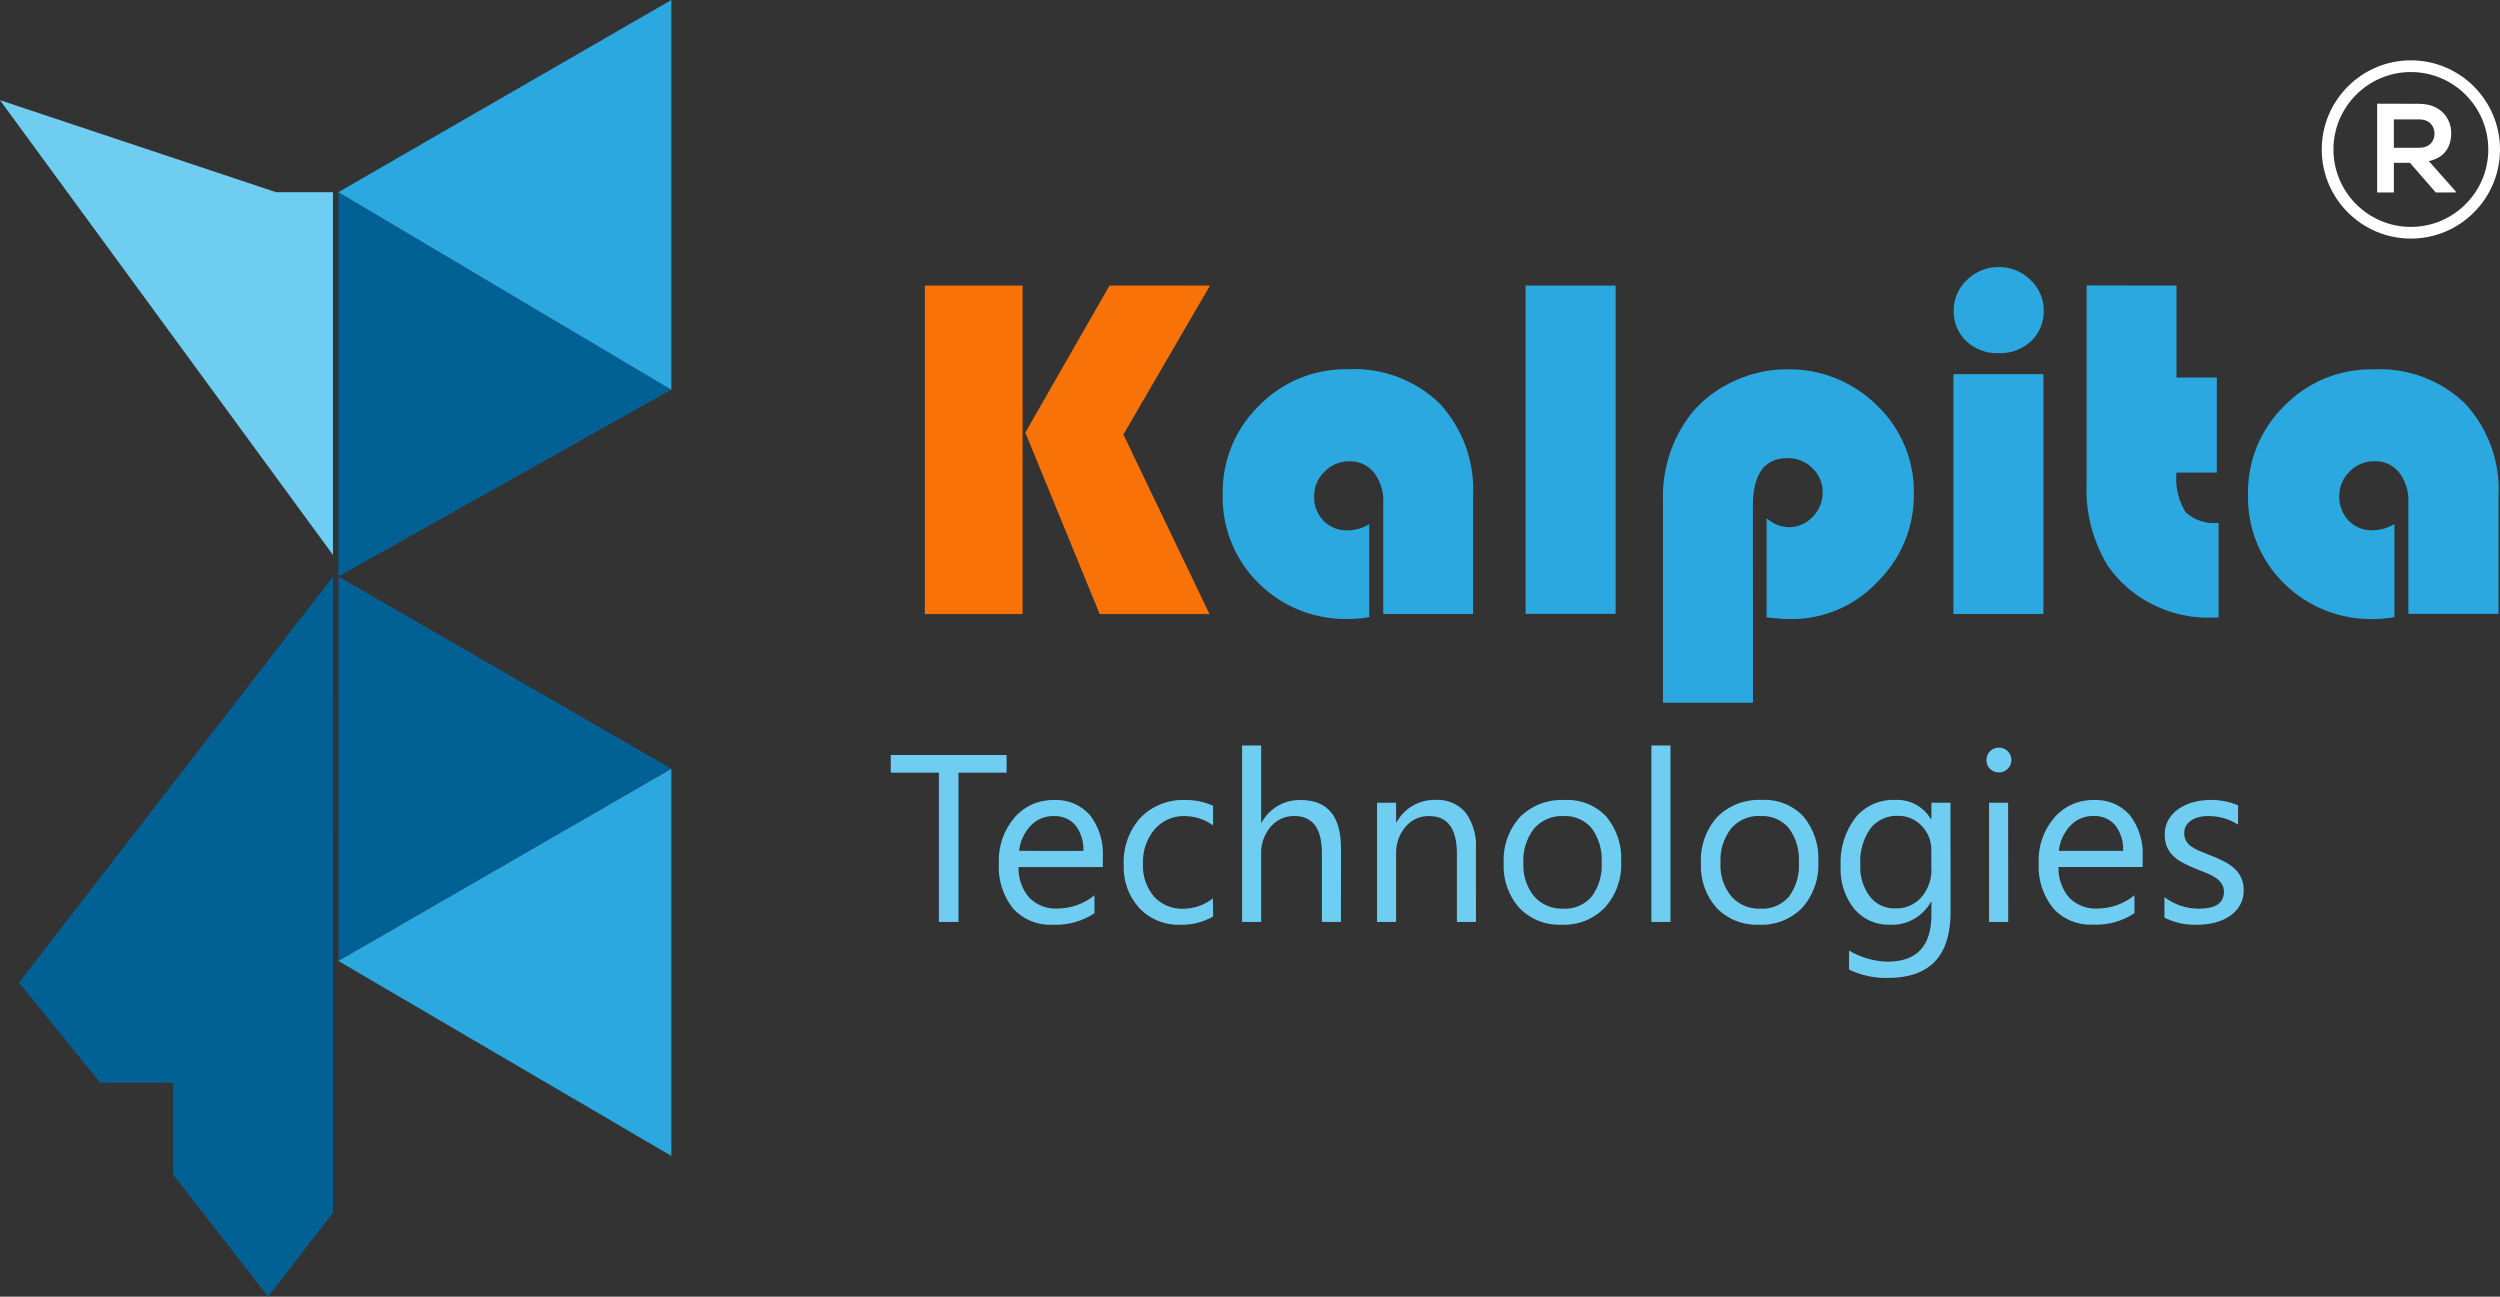
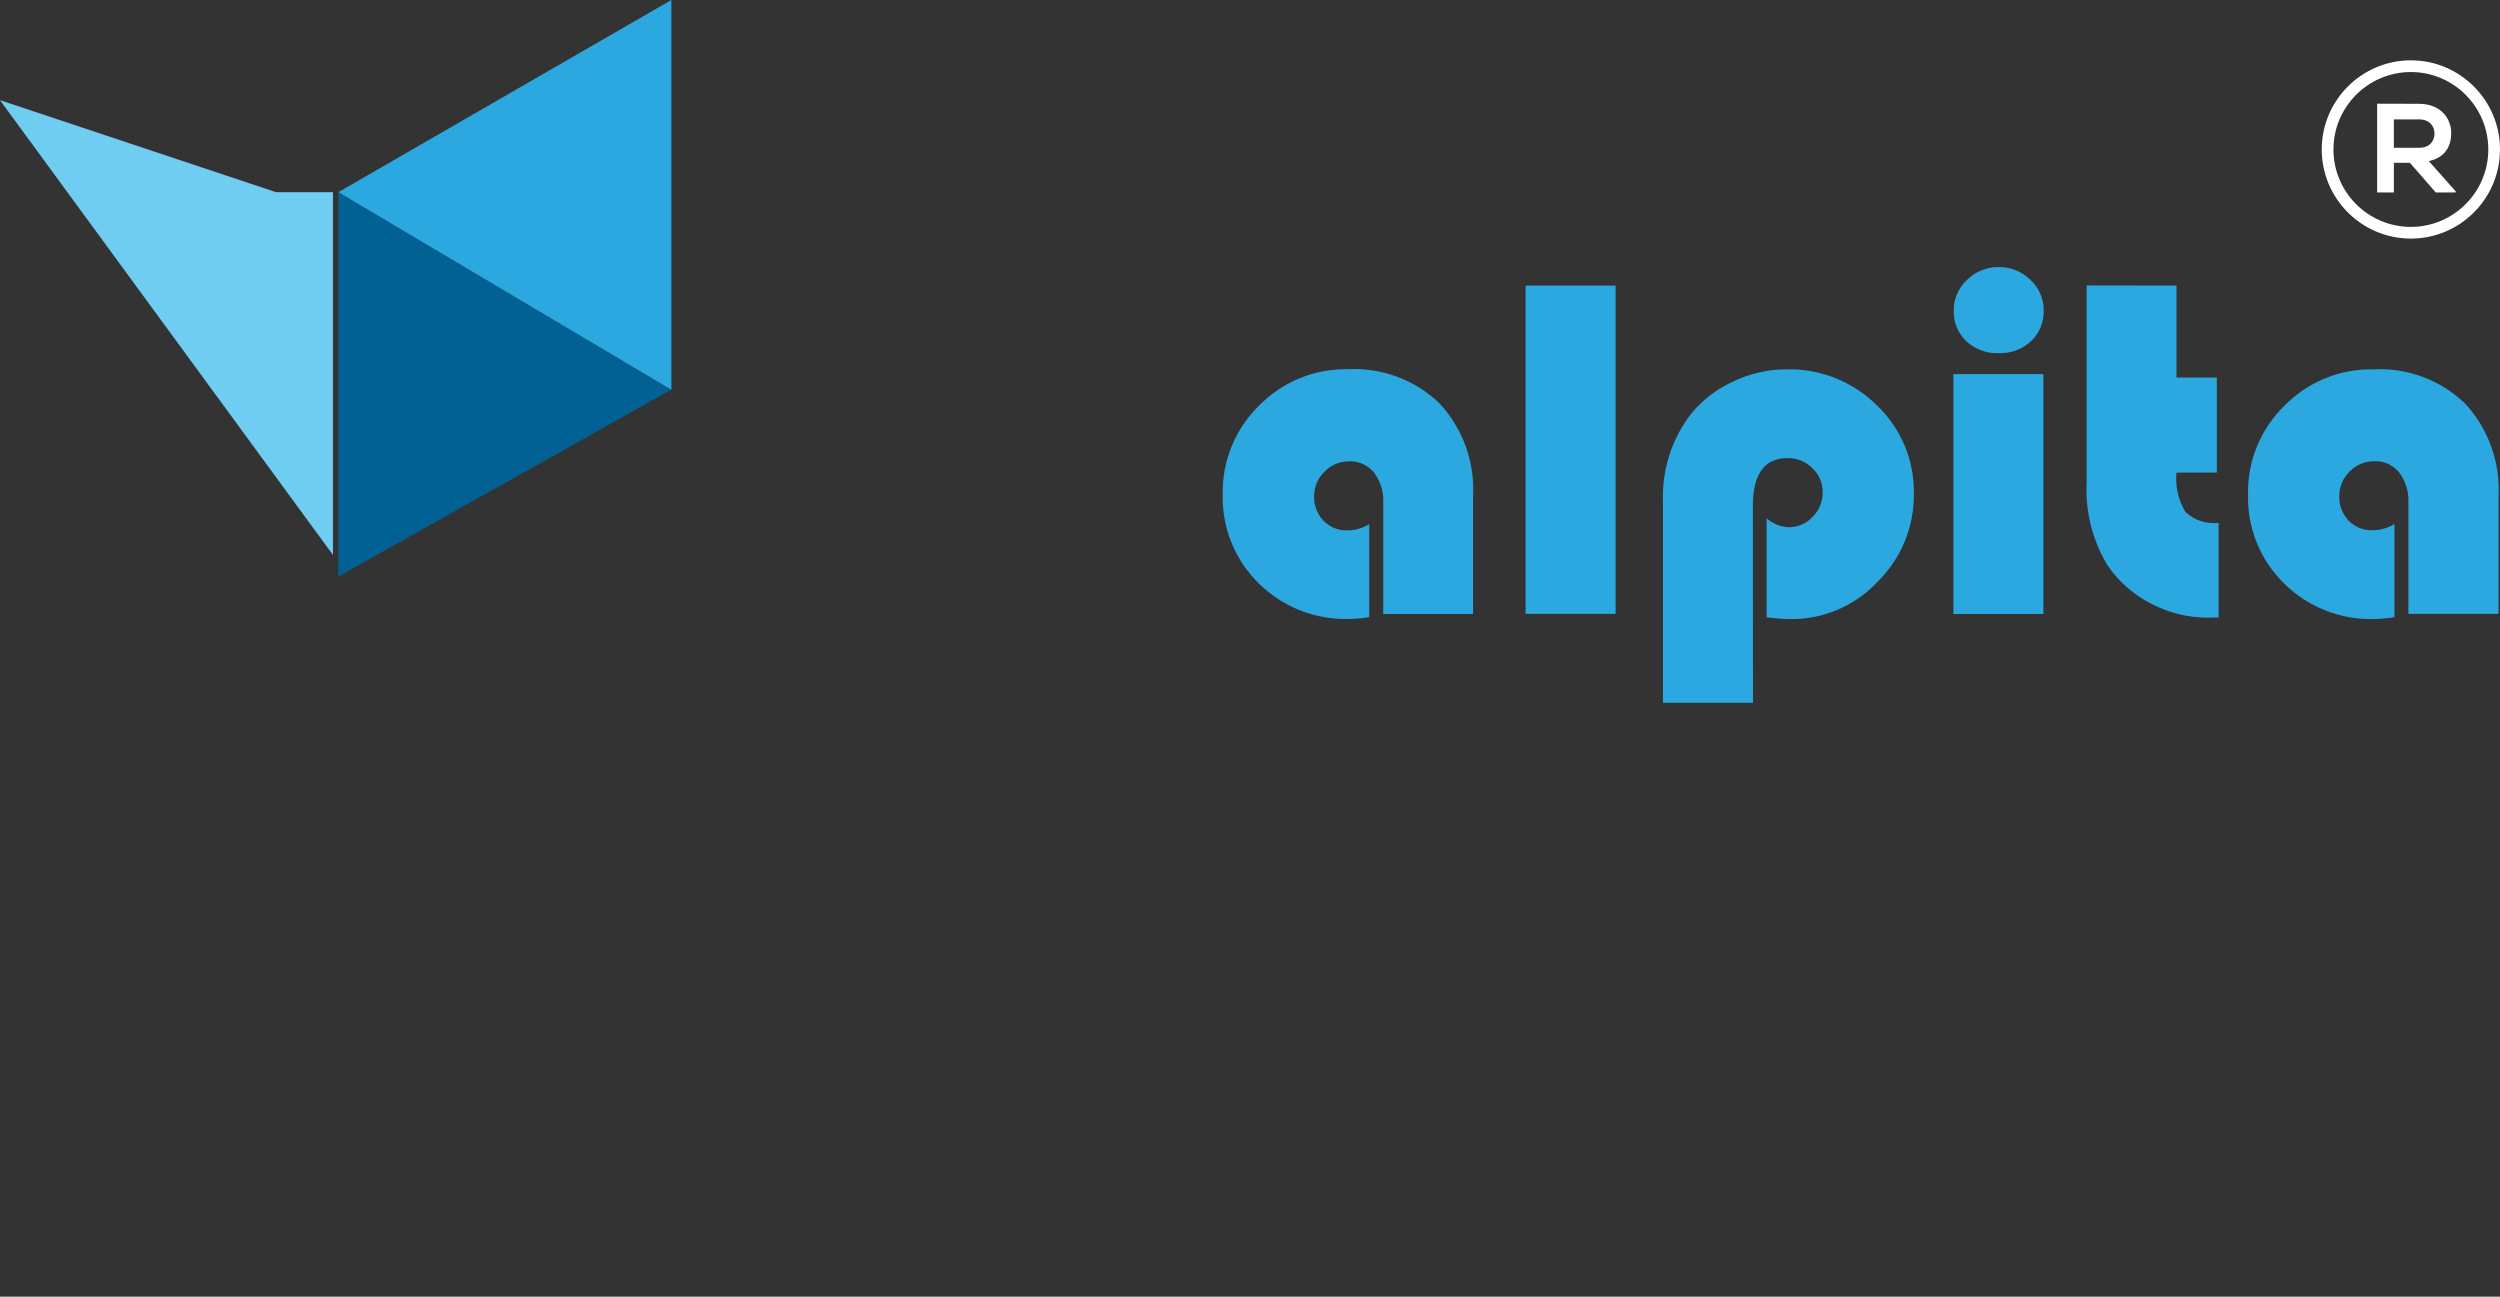
<svg xmlns="http://www.w3.org/2000/svg" width="241" height="125" viewBox="0 0 241 125" fill="none">
  <rect x="0" y="0" width="241" height="125" fill="#333333" stroke="none" />
-   <path d="M97.038 74.484H92.4V88.872H90.509V74.484H85.871V72.784H97.038V74.484ZM106.315 83.588H98.189C98.15 84.666 98.519 85.719 99.221 86.539C99.575 86.894 100 87.171 100.468 87.351C100.936 87.531 101.437 87.61 101.938 87.582C103.24 87.58 104.5 87.129 105.507 86.304V88.034C104.326 88.819 102.925 89.207 101.508 89.142C100.791 89.183 100.074 89.063 99.407 88.793C98.742 88.523 98.144 88.108 97.658 87.579C96.671 86.331 96.183 84.76 96.29 83.171C96.222 81.575 96.765 80.012 97.808 78.801C98.276 78.261 98.857 77.832 99.51 77.541C100.163 77.251 100.871 77.108 101.586 77.122C102.24 77.085 102.894 77.197 103.499 77.449C104.104 77.702 104.643 78.088 105.077 78.58C105.961 79.738 106.4 81.176 106.313 82.63L106.315 83.588ZM104.437 82.029C104.484 81.14 104.212 80.263 103.671 79.555C103.41 79.258 103.085 79.023 102.72 78.87C102.355 78.716 101.961 78.647 101.566 78.668C101.153 78.66 100.743 78.739 100.362 78.899C99.981 79.059 99.638 79.296 99.354 79.595C98.73 80.264 98.338 81.117 98.24 82.026L104.437 82.029ZM116.947 88.349C115.993 88.899 114.906 89.174 113.806 89.145C113.068 89.175 112.333 89.048 111.648 88.772C110.964 88.496 110.346 88.078 109.835 87.545C108.805 86.416 108.263 84.925 108.326 83.397C108.242 81.727 108.817 80.091 109.928 78.841C110.489 78.264 111.166 77.812 111.914 77.516C112.663 77.219 113.465 77.085 114.269 77.122C115.191 77.103 116.104 77.295 116.939 77.683V79.566C116.144 78.987 115.186 78.673 114.202 78.669C113.657 78.654 113.116 78.76 112.617 78.978C112.118 79.197 111.674 79.522 111.315 79.933C110.534 80.856 110.131 82.04 110.186 83.247C110.122 84.406 110.501 85.546 111.247 86.435C111.608 86.825 112.05 87.131 112.541 87.333C113.033 87.534 113.562 87.627 114.093 87.603C115.121 87.594 116.117 87.243 116.922 86.604L116.947 88.349ZM129.269 88.872H127.431V82.253C127.431 79.859 126.541 78.662 124.761 78.662C124.33 78.656 123.903 78.746 123.511 78.925C123.119 79.105 122.772 79.369 122.495 79.699C121.864 80.44 121.536 81.392 121.576 82.364V88.872H119.738V71.865H121.576V79.296H121.619C121.987 78.621 122.534 78.061 123.2 77.678C123.865 77.294 124.624 77.102 125.392 77.122C127.98 77.122 129.274 78.681 129.274 81.8L129.269 88.872ZM142.281 88.872H140.447V82.317C140.447 79.884 139.556 78.668 137.773 78.668C137.339 78.658 136.908 78.746 136.512 78.926C136.117 79.105 135.767 79.372 135.489 79.705C134.873 80.436 134.551 81.369 134.585 82.324V88.872H132.748V77.382H134.586V79.286H134.622C134.987 78.609 135.533 78.047 136.199 77.663C136.865 77.278 137.625 77.087 138.394 77.109C138.937 77.076 139.479 77.169 139.98 77.38C140.481 77.591 140.926 77.915 141.281 78.326C142.012 79.35 142.365 80.596 142.279 81.851L142.281 88.872ZM150.557 89.141C149.802 89.178 149.048 89.054 148.344 88.777C147.641 88.501 147.004 88.078 146.477 87.536C145.428 86.368 144.882 84.834 144.957 83.266C144.908 82.445 145.023 81.623 145.294 80.846C145.565 80.07 145.988 79.355 146.537 78.744C147.1 78.192 147.771 77.762 148.507 77.483C149.244 77.204 150.031 77.081 150.818 77.122C151.563 77.079 152.308 77.198 153.002 77.472C153.696 77.745 154.322 78.166 154.838 78.705C155.859 79.931 156.375 81.5 156.282 83.093C156.354 84.714 155.784 86.298 154.697 87.502C154.159 88.055 153.51 88.486 152.792 88.769C152.075 89.052 151.305 89.179 150.535 89.142L150.557 89.141ZM150.692 78.668C150.164 78.644 149.637 78.739 149.151 78.948C148.665 79.156 148.233 79.472 147.887 79.871C147.151 80.819 146.784 82.001 146.854 83.199C146.789 84.365 147.161 85.513 147.898 86.418C148.248 86.808 148.68 87.117 149.164 87.32C149.647 87.524 150.169 87.618 150.693 87.596C151.208 87.626 151.723 87.537 152.199 87.336C152.674 87.135 153.097 86.827 153.434 86.437C154.132 85.489 154.474 84.326 154.401 83.152C154.474 81.966 154.133 80.793 153.434 79.832C153.098 79.44 152.676 79.131 152.201 78.929C151.725 78.727 151.207 78.638 150.692 78.668ZM161.033 88.872H159.195V71.865H161.033V88.872ZM169.561 89.141C168.808 89.176 168.056 89.05 167.355 88.773C166.654 88.496 166.019 88.073 165.493 87.533C164.445 86.365 163.899 84.831 163.974 83.263C163.925 82.442 164.04 81.619 164.311 80.843C164.583 80.067 165.006 79.352 165.555 78.74C166.116 78.189 166.784 77.76 167.518 77.48C168.253 77.199 169.037 77.074 169.822 77.112C170.567 77.07 171.312 77.189 172.006 77.463C172.7 77.736 173.327 78.157 173.842 78.696C174.863 79.922 175.379 81.491 175.286 83.083C175.371 84.702 174.815 86.289 173.74 87.502C173.201 88.056 172.549 88.489 171.829 88.772C171.11 89.055 170.338 89.181 169.566 89.142L169.561 89.141ZM169.688 78.657C169.16 78.633 168.633 78.728 168.148 78.937C167.662 79.145 167.23 79.461 166.883 79.86C166.149 80.81 165.784 81.996 165.858 83.195C165.793 84.36 166.165 85.508 166.902 86.414C167.25 86.803 167.68 87.111 168.162 87.315C168.642 87.519 169.162 87.614 169.685 87.595C170.204 87.629 170.723 87.543 171.203 87.343C171.683 87.143 172.11 86.834 172.451 86.442C173.148 85.492 173.488 84.327 173.412 83.152C173.487 81.968 173.147 80.795 172.451 79.835C172.113 79.439 171.687 79.128 171.208 78.925C170.729 78.723 170.209 78.635 169.689 78.668L169.688 78.657ZM188.035 87.944C188.035 92.164 186.015 94.274 181.974 94.274C180.686 94.303 179.409 94.025 178.248 93.464V91.633C179.37 92.3 180.643 92.67 181.948 92.706C184.774 92.706 186.187 91.203 186.187 88.196V86.939H186.144C185.755 87.638 185.179 88.215 184.481 88.604C183.783 88.994 182.989 89.181 182.191 89.145C181.537 89.168 180.887 89.042 180.29 88.776C179.692 88.511 179.163 88.113 178.742 87.613C177.821 86.446 177.357 84.984 177.435 83.499C177.346 81.83 177.845 80.183 178.845 78.843C179.308 78.275 179.897 77.822 180.565 77.522C181.234 77.222 181.963 77.081 182.695 77.112C183.386 77.074 184.074 77.228 184.683 77.558C185.292 77.887 185.798 78.378 186.144 78.977H186.187V77.385H188.025L188.035 87.944ZM186.18 83.669V81.969C186.188 81.537 186.111 81.107 185.954 80.705C185.796 80.302 185.561 79.935 185.261 79.623C184.969 79.308 184.613 79.057 184.217 78.889C183.821 78.72 183.394 78.638 182.964 78.646C182.452 78.624 181.943 78.724 181.478 78.939C181.013 79.155 180.607 79.478 180.294 79.883C179.594 80.901 179.256 82.124 179.332 83.357C179.275 84.454 179.599 85.537 180.25 86.421C180.54 86.793 180.913 87.09 181.339 87.29C181.765 87.49 182.232 87.586 182.702 87.572C183.177 87.59 183.651 87.502 184.088 87.315C184.524 87.128 184.914 86.846 185.229 86.489C185.89 85.707 186.233 84.705 186.19 83.682L186.18 83.669ZM192.687 74.461C192.531 74.464 192.376 74.436 192.232 74.378C192.087 74.32 191.955 74.234 191.844 74.124C191.73 74.014 191.639 73.881 191.579 73.734C191.519 73.587 191.49 73.429 191.495 73.271C191.491 73.111 191.52 72.953 191.58 72.805C191.64 72.657 191.73 72.524 191.844 72.413C191.954 72.302 192.086 72.214 192.231 72.156C192.375 72.097 192.531 72.068 192.687 72.071C192.846 72.068 193.003 72.096 193.15 72.155C193.298 72.214 193.432 72.301 193.545 72.413C193.661 72.523 193.752 72.656 193.813 72.804C193.874 72.952 193.903 73.111 193.899 73.271C193.901 73.428 193.871 73.584 193.81 73.729C193.749 73.874 193.659 74.005 193.545 74.113C193.434 74.225 193.302 74.314 193.157 74.374C193.012 74.435 192.855 74.465 192.698 74.464L192.687 74.461ZM193.591 88.872H191.744V77.382H193.582L193.591 88.872ZM206.553 83.58H198.441C198.401 84.661 198.771 85.718 199.476 86.539C199.829 86.894 200.254 87.171 200.722 87.351C201.19 87.531 201.691 87.61 202.192 87.582C203.494 87.58 204.755 87.128 205.762 86.302V88.034C204.58 88.816 203.179 89.201 201.764 89.133C201.049 89.17 200.335 89.049 199.673 88.778C199.011 88.508 198.417 88.094 197.933 87.567C196.936 86.327 196.436 84.76 196.53 83.171C196.462 81.574 197.006 80.011 198.05 78.801C198.518 78.262 199.099 77.832 199.751 77.541C200.404 77.251 201.112 77.108 201.826 77.122C202.48 77.085 203.134 77.197 203.739 77.449C204.344 77.702 204.883 78.088 205.317 78.58C206.201 79.738 206.64 81.176 206.553 82.63V83.58ZM204.669 82.021C204.716 81.132 204.445 80.255 203.904 79.548C203.643 79.25 203.318 79.016 202.953 78.862C202.589 78.709 202.194 78.64 201.799 78.66C201.387 78.653 200.977 78.732 200.596 78.891C200.216 79.051 199.873 79.288 199.589 79.588C198.961 80.256 198.567 81.111 198.468 82.023L204.669 82.021ZM208.653 88.464V86.485C209.605 87.208 210.768 87.599 211.963 87.596C213.579 87.596 214.387 87.057 214.387 85.979C214.395 85.707 214.323 85.438 214.18 85.206C214.032 84.982 213.841 84.79 213.619 84.639C213.359 84.462 213.081 84.314 212.789 84.197C212.468 84.065 212.126 83.928 211.762 83.787C211.304 83.606 210.857 83.4 210.422 83.168C210.069 82.985 209.745 82.751 209.46 82.473C209.207 82.223 209.008 81.923 208.876 81.593C208.737 81.224 208.671 80.832 208.678 80.438C208.668 79.936 208.796 79.441 209.049 79.007C209.298 78.59 209.635 78.233 210.038 77.963C210.468 77.674 210.944 77.459 211.445 77.328C211.978 77.185 212.528 77.113 213.08 77.114C213.996 77.099 214.905 77.276 215.749 77.632V79.496C214.882 78.938 213.869 78.65 212.838 78.668C212.525 78.664 212.213 78.704 211.911 78.785C211.652 78.853 211.408 78.966 211.189 79.118C210.997 79.25 210.839 79.425 210.725 79.628C210.615 79.829 210.558 80.056 210.561 80.285C210.552 80.546 210.609 80.804 210.725 81.038C210.843 81.251 211.007 81.435 211.205 81.578C211.443 81.749 211.7 81.892 211.971 82.003C212.271 82.131 212.611 82.269 212.993 82.419C213.459 82.595 213.916 82.796 214.361 83.02C214.735 83.205 215.082 83.439 215.394 83.716C215.672 83.965 215.895 84.268 216.051 84.608C216.217 84.987 216.299 85.397 216.292 85.811C216.305 86.33 216.175 86.842 215.916 87.292C215.665 87.712 215.321 88.068 214.911 88.335C214.469 88.623 213.981 88.832 213.467 88.954C212.905 89.087 212.329 89.152 211.751 89.147C210.68 89.177 209.618 88.942 208.659 88.464H208.653Z" fill="#6FCDF1" />
  <path d="M131.994 50.522V59.489C131.351 59.605 130.7 59.665 130.046 59.67C128.44 59.716 126.842 59.436 125.347 58.847C123.852 58.258 122.492 57.372 121.35 56.242C120.207 55.124 119.308 53.782 118.709 52.3C118.11 50.818 117.823 49.229 117.868 47.631C117.838 46.043 118.135 44.466 118.739 42.998C119.344 41.53 120.243 40.201 121.382 39.095C122.493 37.959 123.824 37.063 125.294 36.46C126.763 35.858 128.341 35.562 129.929 35.591C131.549 35.507 133.169 35.755 134.689 36.321C136.21 36.887 137.597 37.759 138.768 38.883C139.881 40.085 140.741 41.498 141.297 43.038C141.852 44.578 142.093 46.215 142.003 47.85V59.192H133.346V48.478C133.401 47.429 133.085 46.394 132.453 45.554C132.165 45.199 131.797 44.916 131.379 44.728C130.961 44.54 130.505 44.452 130.048 44.472C129.606 44.468 129.169 44.555 128.762 44.726C128.355 44.898 127.987 45.151 127.682 45.471C127.363 45.776 127.11 46.143 126.938 46.55C126.766 46.957 126.68 47.395 126.684 47.836C126.668 48.271 126.74 48.705 126.896 49.111C127.051 49.517 127.286 49.888 127.588 50.202C127.885 50.508 128.243 50.748 128.639 50.908C129.034 51.068 129.459 51.143 129.885 51.129C130.632 51.131 131.363 50.92 131.994 50.522ZM155.745 27.529V59.179H147.068V27.529H155.745ZM168.988 67.746H160.313V48.452C160.174 45.325 161.162 42.253 163.096 39.794C164.202 38.483 165.589 37.438 167.155 36.739C168.74 35.994 170.469 35.606 172.221 35.601C173.834 35.564 175.438 35.853 176.936 36.452C178.435 37.05 179.797 37.945 180.941 39.083C182.092 40.181 183.003 41.508 183.616 42.978C184.227 44.447 184.528 46.028 184.497 47.62C184.514 49.2 184.211 50.767 183.605 52.226C182.999 53.685 182.103 55.006 180.972 56.109C179.901 57.248 178.607 58.153 177.171 58.768C175.734 59.383 174.186 59.694 172.623 59.682C172.097 59.682 171.324 59.628 170.304 59.518V49.964C170.894 50.489 171.648 50.792 172.437 50.822C172.87 50.825 173.299 50.738 173.697 50.566C174.093 50.393 174.45 50.139 174.743 49.82C175.053 49.51 175.297 49.141 175.462 48.734C175.627 48.328 175.71 47.893 175.704 47.455C175.71 47.018 175.624 46.584 175.452 46.183C175.28 45.781 175.026 45.42 174.706 45.123C174.392 44.812 174.018 44.566 173.608 44.401C173.198 44.236 172.759 44.154 172.317 44.161C170.09 44.161 168.976 45.7 168.976 48.778L168.988 67.746ZM196.984 36.065V59.189H188.309V36.065H196.984ZM192.677 25.742C193.242 25.734 193.803 25.84 194.327 26.052C194.851 26.265 195.327 26.58 195.727 26.978C196.135 27.351 196.461 27.804 196.682 28.311C196.904 28.817 197.017 29.363 197.014 29.916C197.032 30.468 196.933 31.019 196.723 31.53C196.513 32.042 196.197 32.503 195.797 32.885C195.378 33.275 194.886 33.578 194.349 33.778C193.812 33.977 193.241 34.067 192.669 34.044C192.097 34.067 191.526 33.977 190.989 33.778C190.452 33.578 189.96 33.275 189.541 32.885C189.144 32.502 188.831 32.041 188.623 31.529C188.416 31.018 188.319 30.469 188.339 29.918C188.335 29.365 188.448 28.818 188.67 28.312C188.891 27.806 189.217 27.352 189.625 26.98C190.025 26.581 190.501 26.267 191.024 26.055C191.547 25.842 192.108 25.736 192.672 25.743L192.677 25.742ZM209.816 27.529V36.394H213.703V45.557H209.812C209.68 46.886 209.986 48.222 210.682 49.361C211.107 49.755 211.612 50.053 212.162 50.233C212.713 50.414 213.296 50.472 213.872 50.404V59.52C213.422 59.536 213.09 59.545 212.873 59.545C210.94 59.549 209.035 59.077 207.327 58.172C205.642 57.307 204.203 56.031 203.142 54.461C201.707 52.07 201.014 49.307 201.151 46.522V27.515L209.816 27.529ZM230.824 50.522V59.489C230.181 59.606 229.53 59.668 228.876 59.675C227.27 59.72 225.671 59.439 224.176 58.849C222.681 58.26 221.322 57.372 220.18 56.242C219.041 55.125 218.145 53.785 217.548 52.305C216.951 50.826 216.666 49.239 216.71 47.645C216.68 46.057 216.977 44.48 217.581 43.012C218.186 41.544 219.086 40.215 220.225 39.109C221.335 37.973 222.666 37.076 224.136 36.474C225.606 35.872 227.183 35.576 228.771 35.605C230.392 35.518 232.014 35.763 233.536 36.328C235.059 36.892 236.449 37.763 237.621 38.886C238.734 40.088 239.594 41.501 240.15 43.041C240.705 44.581 240.946 46.218 240.857 47.853V59.179H232.168V48.465C232.223 47.416 231.907 46.381 231.276 45.542C230.987 45.187 230.619 44.904 230.201 44.715C229.784 44.528 229.328 44.44 228.87 44.46C228.429 44.456 227.991 44.542 227.584 44.714C227.177 44.886 226.81 45.139 226.505 45.459C226.185 45.764 225.932 46.131 225.76 46.538C225.588 46.945 225.502 47.383 225.506 47.824C225.49 48.259 225.563 48.692 225.718 49.099C225.873 49.505 226.109 49.876 226.41 50.189C226.708 50.495 227.066 50.736 227.461 50.896C227.857 51.055 228.281 51.131 228.708 51.117C229.454 51.12 230.186 50.91 230.818 50.513L230.824 50.522Z" fill="#2BA8E0" />
-   <path d="M116.643 27.53L108.295 41.887L116.595 59.194H106.01L98.841 41.696L106.962 27.524L116.643 27.53ZM98.575 27.53V59.194H89.156V27.53H98.575Z" fill="#F97207" />
  <path d="M0 9.659L32.099 53.498V18.53H26.62L0 9.659Z" fill="#6FCDF1" />
  <path d="M32.621 18.524V55.571L64.719 37.564L32.621 18.524Z" fill="#016194" />
  <path d="M64.719 0L32.621 18.523L64.719 37.569V0Z" fill="#2BA8E0" />
-   <path d="M32.621 55.582V92.629L64.719 74.105L32.621 55.582Z" fill="#016194" />
-   <path d="M64.719 111.431V74.116L32.621 92.639L64.719 111.431Z" fill="#2BA8E0" />
-   <path d="M32.098 55.582L1.828 94.724L9.656 104.377H16.704V113.25L25.846 125L32.1 116.909L32.098 55.582Z" fill="#016194" />
+   <path d="M64.719 111.431V74.116L64.719 111.431Z" fill="#2BA8E0" />
  <path fill-rule="evenodd" clip-rule="evenodd" d="M223.816 14.408C223.816 9.671 227.671 5.816 232.408 5.816C237.146 5.816 241 9.671 241 14.408C241 19.145 237.146 23 232.408 23C227.671 23 223.816 19.145 223.816 14.408ZM224.944 14.409C224.944 18.524 228.292 21.873 232.408 21.873C236.524 21.873 239.872 18.524 239.872 14.409C239.872 10.294 236.524 6.945 232.408 6.945C228.293 6.945 224.944 10.294 224.944 14.409ZM234.809 18.554H236.726V18.444L234.138 15.527C235.762 15.197 236.299 14.013 236.299 12.841C236.299 11.363 235.238 10.02 233.223 10.008C232.545 10.008 231.868 10.005 231.19 10.002C230.512 9.999 229.835 9.996 229.157 9.996V18.554H230.769V15.697H232.319L234.809 18.554ZM230.768 14.245V11.511H233.222C234.236 11.511 234.687 12.194 234.687 12.878C234.687 13.562 234.246 14.245 233.222 14.245H230.768Z" fill="white" />
</svg>